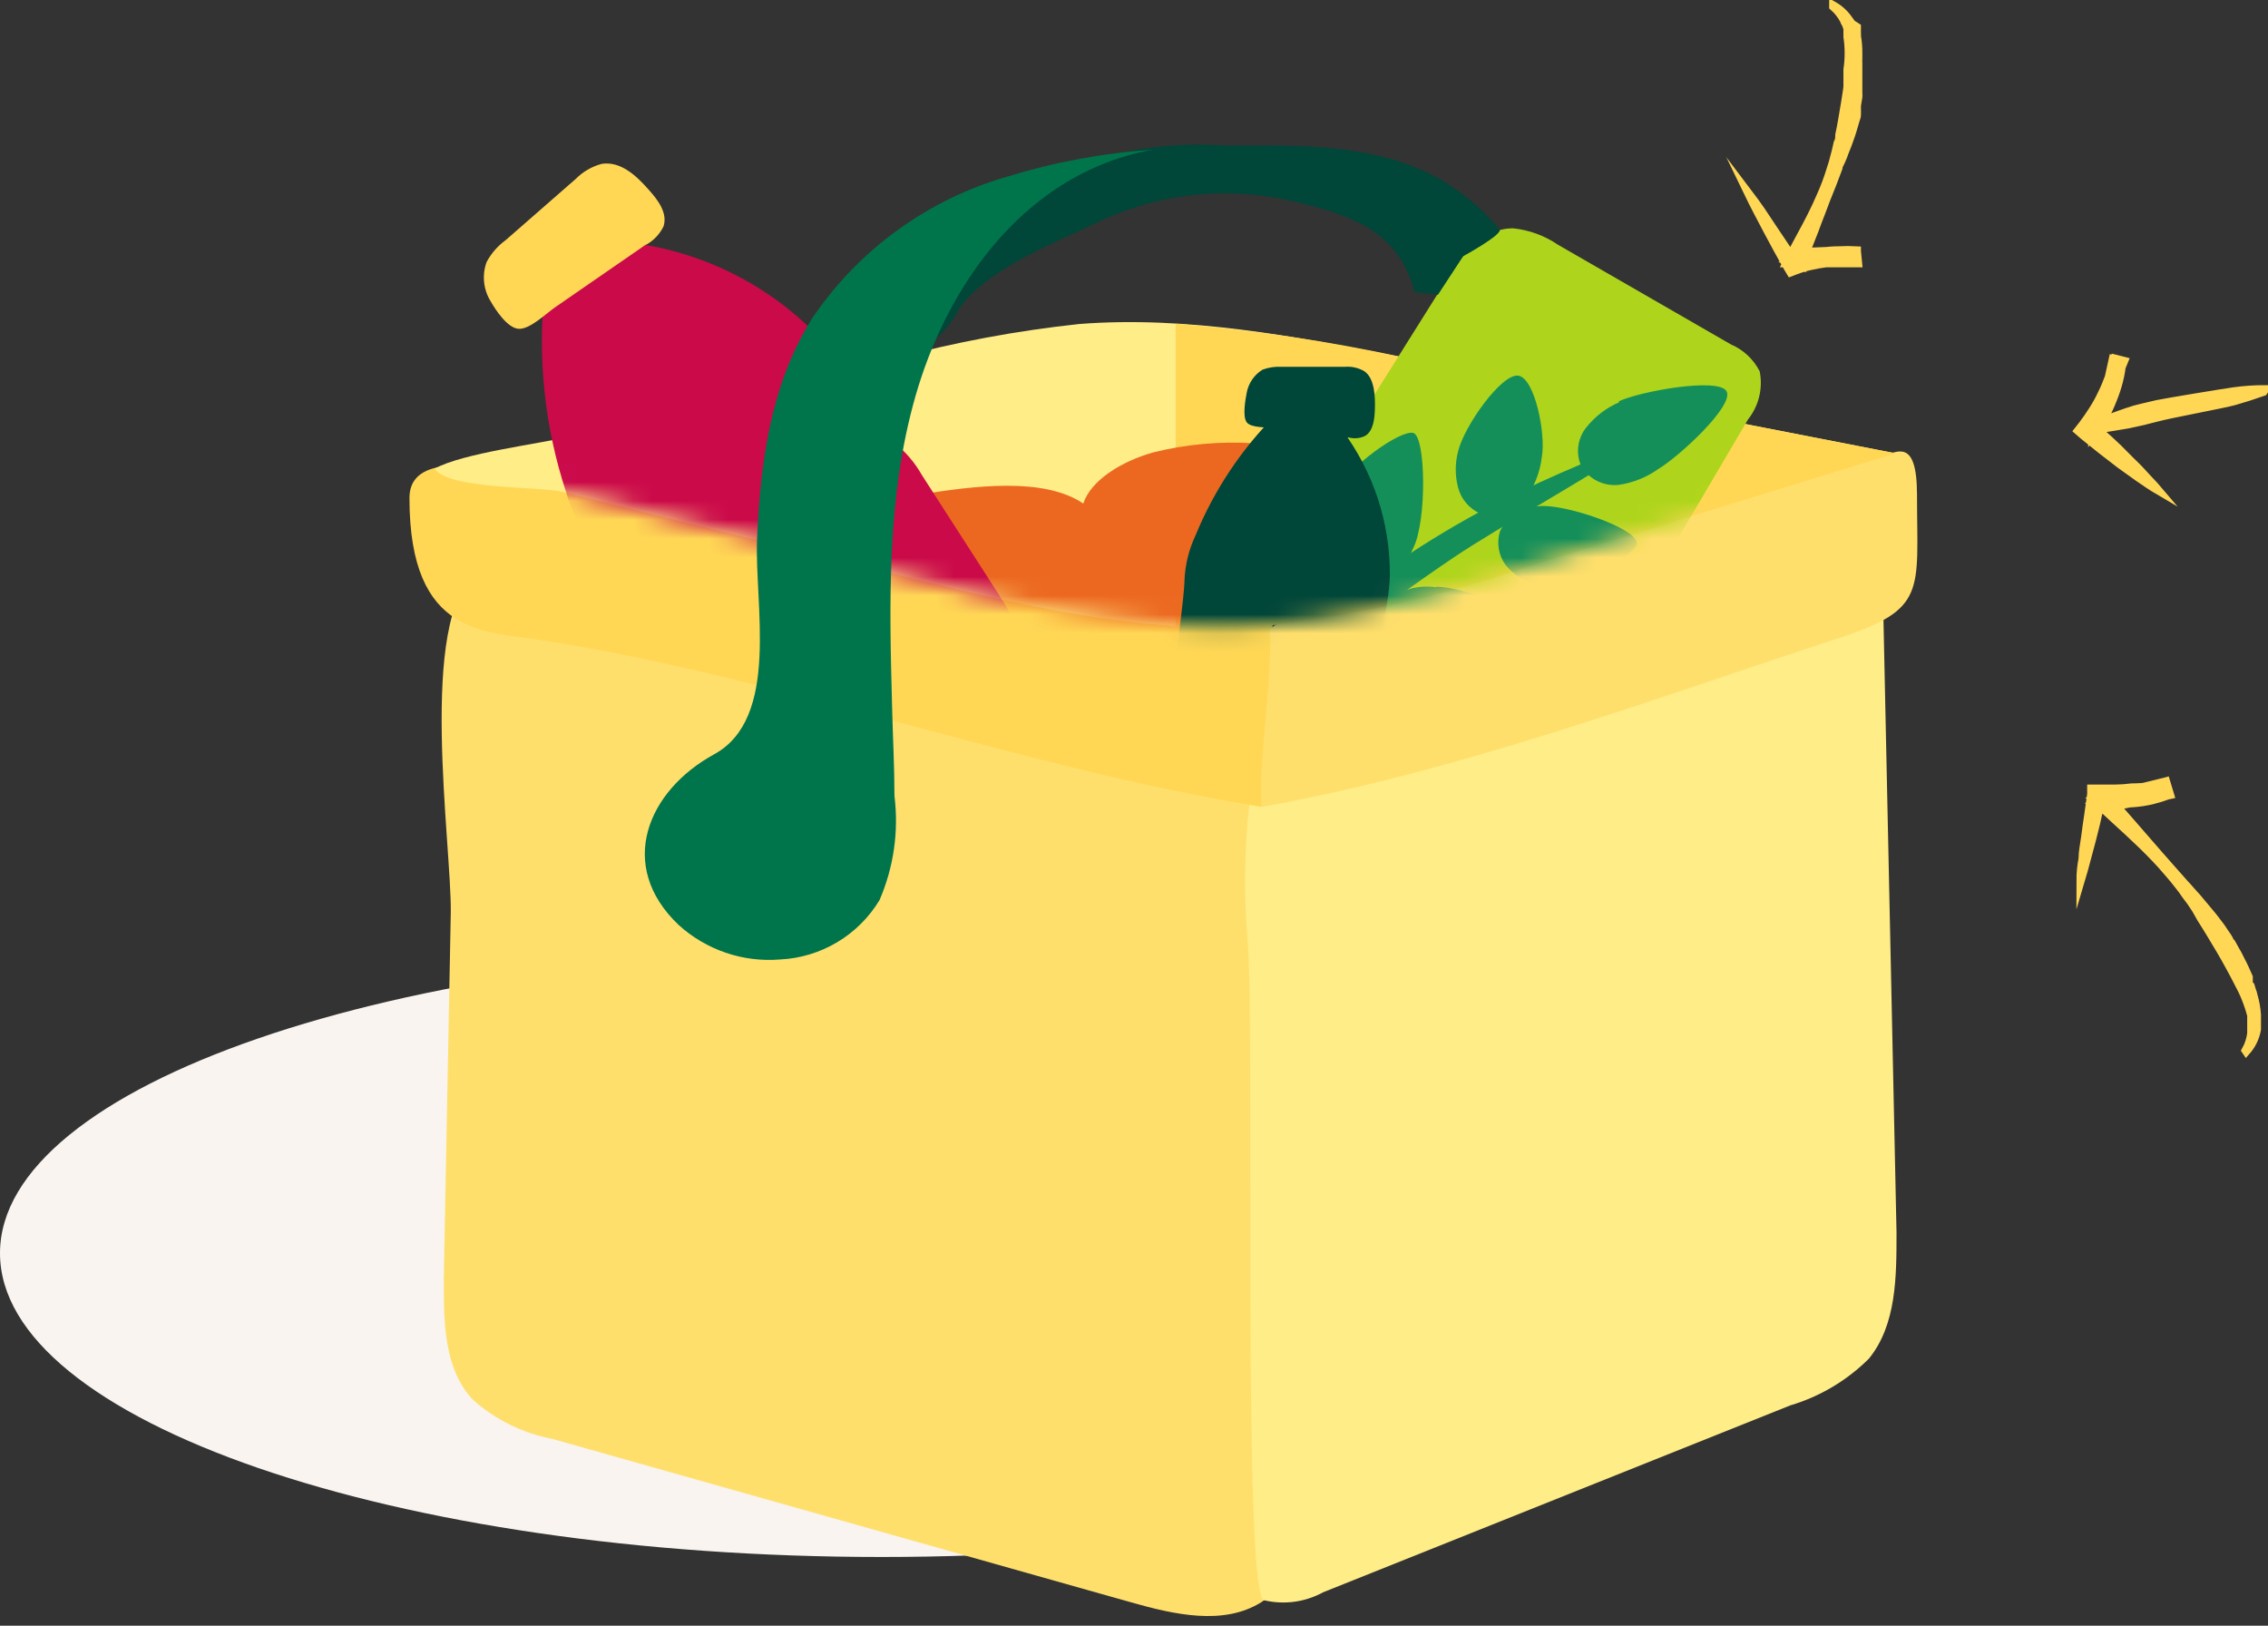
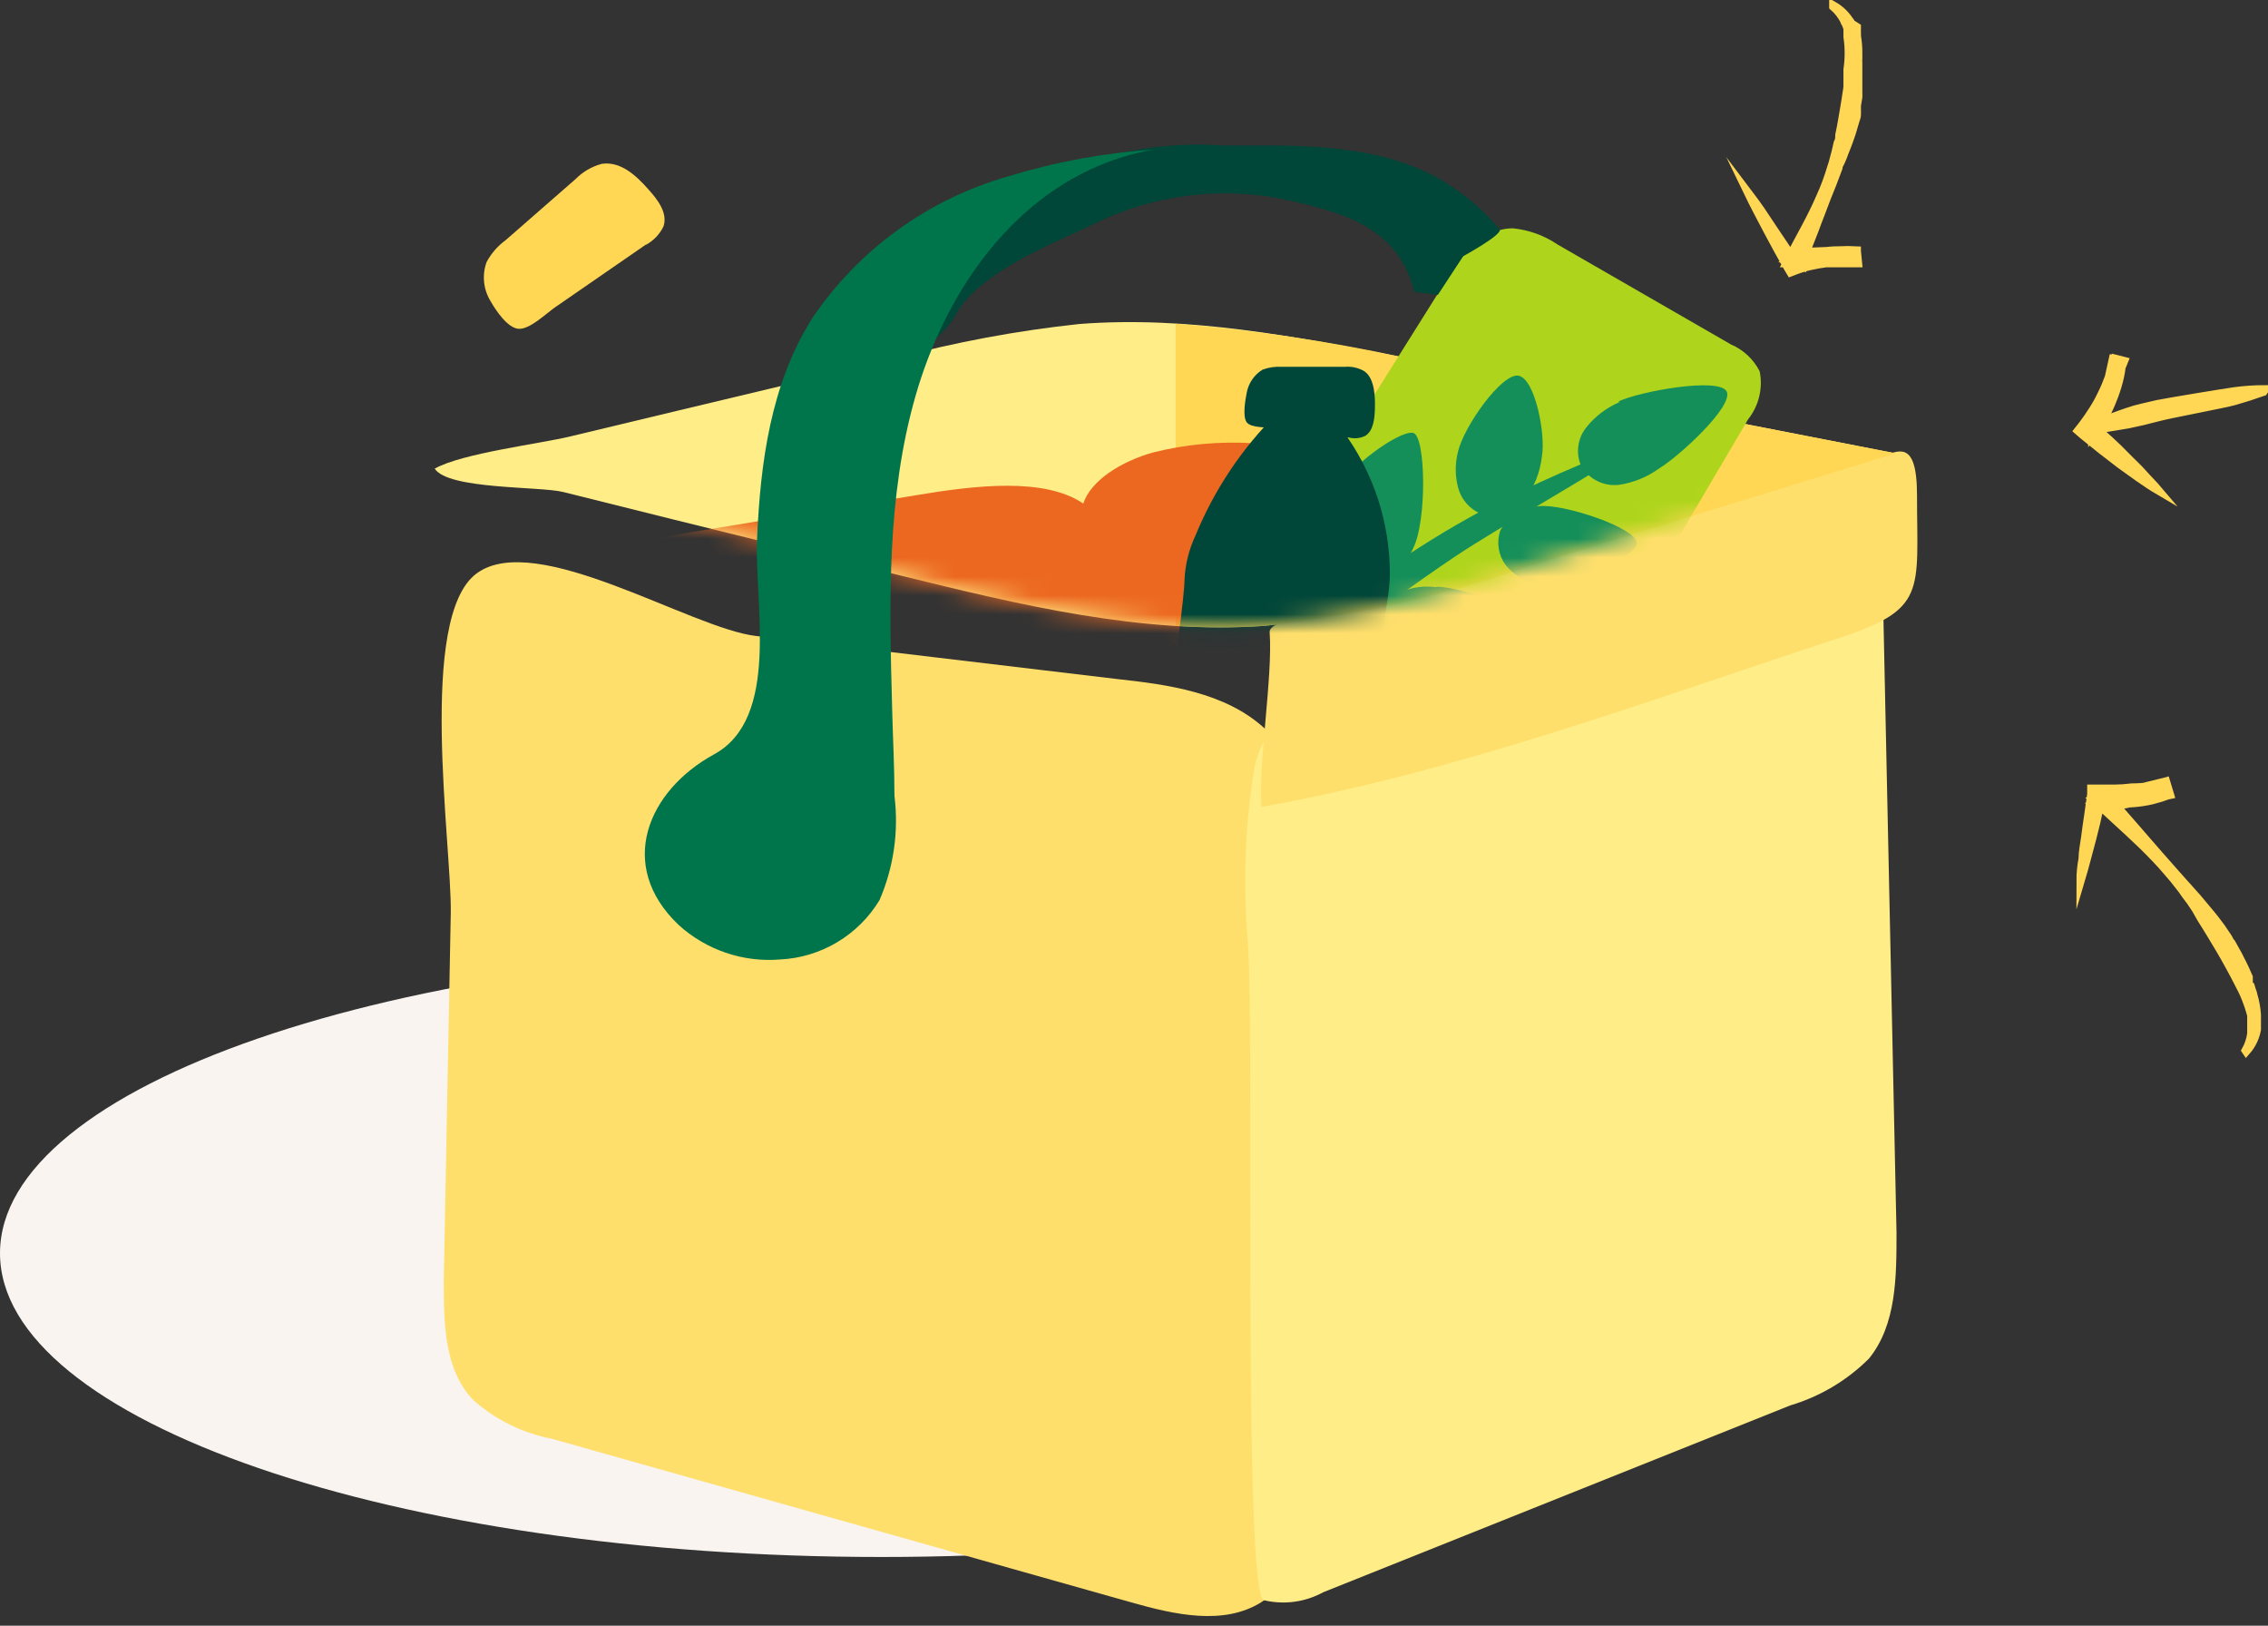
<svg xmlns="http://www.w3.org/2000/svg" fill="none" viewBox="0 0 120 86" height="86" width="120">
  <rect x="0" y="0" width="120" height="86" fill="#333333" stroke="none" />
  <g clip-path="url(#clip0_847_31196)">
    <g clip-path="url(#clip1_847_31196)">
      <path fill="#F9F4EF" d="M93.276 66.296C93.276 75.171 72.386 82.365 46.638 82.365C20.89 82.365 0 75.171 0 66.296C0 57.421 20.878 50.227 46.638 50.227C72.398 50.227 93.276 57.421 93.276 66.296Z" />
      <path fill="#FFDF6C" d="M23.48 67.698C23.48 69.935 23.48 72.432 25.037 74.064C26.221 75.11 27.664 75.818 29.215 76.116L59.858 84.768C62.133 85.411 64.728 86.004 66.718 84.768C69.005 83.285 69.29 80.108 69.339 77.352L69.895 49.515C69.969 45.596 69.821 41.147 66.904 38.526C64.815 36.622 61.799 36.214 59.079 35.918L39.994 33.643C36.533 33.236 28.375 28.019 25.223 30.331C22.071 32.642 23.9 44.694 23.851 48.279L23.48 67.698Z" />
      <path fill="#FFED87" d="M93.942 28.755C95.487 28.162 97.44 27.643 98.664 28.755C99.416 29.701 99.766 30.904 99.64 32.105L100.345 65.208C100.345 67.532 100.345 70.078 98.886 71.87C97.728 73.025 96.301 73.875 94.733 74.343L70.011 84.231C69.053 84.756 67.934 84.906 66.872 84.652C65.734 84.219 66.389 53.885 66.019 49.806C65.755 46.725 65.875 43.624 66.377 40.572C67.613 34.985 76.513 35.307 81 33.601L93.942 28.755Z" />
-       <path fill="#FFD755" d="M28.772 33.885C41.59 35.912 53.938 40.609 66.757 42.686C66.757 40.474 67.35 34.788 67.338 32.563C56.213 30.338 45.088 29.003 33.963 26.778C31.083 26.197 21.664 22.513 21.664 26.345C21.664 33.762 25.78 33.403 28.772 33.885Z" />
      <path fill="#FFDF6C" d="M97.226 33.777C87.337 37.016 77.3 40.786 66.744 42.689C66.571 40.353 67.35 35.78 67.177 33.443C67.115 32.442 73.357 32.059 77.671 30.872C81.985 29.686 95.261 24.605 99.649 24.074C100.316 23.987 101.429 23.073 101.429 26.188C101.429 31.317 101.985 32.232 97.226 33.777Z" />
      <path fill="#FFED87" d="M47.351 18.957C50.55 18.099 53.811 17.492 57.104 17.14C62.852 16.695 68.6 17.807 74.249 18.907L100.318 23.988L80.973 29.945C76.419 31.53 71.7 32.592 66.906 33.11C60.404 33.567 53.952 31.997 47.623 30.44L35.695 27.498L29.799 26.027C28.562 25.718 23.717 25.904 23 24.791C24.446 23.975 28.55 23.481 30.182 23.085L35.905 21.713L47.351 18.981" />
      <path fill="#FFD755" d="M74.255 18.905C70.282 18.042 66.256 17.447 62.203 17.125V33.108C63.771 33.213 65.345 33.213 66.913 33.108C71.707 32.595 76.427 31.533 80.979 29.943L100.324 23.985L74.255 18.905Z" />
      <path fill="#00754B" d="M61.039 7.922H61.682L61.039 8.021" />
      <path fill="#FFDF6C" d="M37.63 43.257C37.463 43.636 37.418 44.058 37.502 44.464C37.587 44.869 37.795 45.238 38.099 45.519C38.723 46.069 39.491 46.429 40.312 46.558C41.121 46.813 41.994 46.782 42.784 46.471C43.248 46.221 43.608 45.813 43.798 45.322C43.989 44.83 43.997 44.286 43.822 43.789C43.105 41.935 38.668 41.453 37.642 43.257" />
      <path fill="#FFD755" d="M118.825 55.571C118.981 55.292 119.082 54.986 119.122 54.669C119.122 54.582 119.122 54.508 119.122 54.422V54.075C119.122 54.075 119.122 54.001 119.122 53.952V53.841C119.122 53.841 119.122 53.767 119.122 53.717C118.965 53.113 118.732 52.532 118.43 51.986L118.207 51.554L117.972 51.121C117.824 50.837 117.651 50.553 117.49 50.268C117.156 49.712 116.823 49.144 116.464 48.587L116.192 48.105L115.92 47.697L115.624 47.302C115.533 47.16 115.434 47.024 115.327 46.894C115.129 46.634 114.919 46.375 114.697 46.127L114.375 45.757L114.041 45.398C113.127 44.434 112.125 43.569 111.149 42.654L110.778 42.308L111.297 42.172L112.941 41.752L114.598 41.344L114.808 42.036C114.492 42.152 114.17 42.251 113.844 42.333C113.518 42.407 113.188 42.457 112.855 42.481C112.522 42.506 112.187 42.506 111.854 42.481C111.522 42.463 111.192 42.426 110.865 42.37L111.211 42.123C111.137 42.493 111.038 42.864 110.964 43.235C110.889 43.606 110.778 43.989 110.692 44.36L110.395 45.472C110.296 45.843 110.197 46.214 110.086 46.585C110.086 46.206 110.123 45.822 110.197 45.435C110.197 45.052 110.284 44.669 110.333 44.298C110.383 43.927 110.432 43.532 110.494 43.148C110.556 42.765 110.593 42.394 110.655 42.011V41.727H110.964C111.26 41.727 111.569 41.727 111.878 41.727C112.184 41.725 112.49 41.704 112.793 41.665C113.103 41.664 113.413 41.643 113.72 41.603C114.018 41.54 114.311 41.457 114.598 41.356L114.808 42.048L113.139 42.394L111.47 42.74L111.619 42.258C112.064 42.74 112.509 43.235 112.941 43.742L113.596 44.496L114.252 45.25L114.907 45.992L115.574 46.745C115.685 46.857 115.797 46.993 115.908 47.116L116.242 47.487L116.563 47.87L116.884 48.254C117.107 48.513 117.305 48.785 117.503 49.045L117.787 49.465C117.836 49.532 117.882 49.602 117.923 49.675C117.923 49.749 118.009 49.823 118.059 49.885L118.306 50.33C118.352 50.402 118.393 50.476 118.43 50.553L118.541 50.775C118.702 51.072 118.837 51.381 118.973 51.69V51.801V51.925C118.973 51.999 118.973 52.085 119.072 52.16L119.147 52.407C119.182 52.485 119.207 52.569 119.221 52.654C119.32 52.988 119.383 53.332 119.406 53.68V53.94C119.406 53.94 119.406 54.026 119.406 54.063V54.199V54.459C119.33 54.886 119.137 55.283 118.85 55.608L118.825 55.571Z" />
      <path stroke-miterlimit="10" stroke-width="0.445" stroke="#FFD755" d="M118.825 55.571C118.981 55.292 119.082 54.986 119.122 54.669C119.122 54.582 119.122 54.508 119.122 54.422V54.075C119.122 54.075 119.122 54.001 119.122 53.952V53.841C119.122 53.841 119.122 53.767 119.122 53.717C118.965 53.113 118.732 52.532 118.43 51.986L118.207 51.554L117.972 51.121C117.824 50.837 117.651 50.553 117.49 50.268C117.156 49.712 116.823 49.144 116.464 48.587L116.192 48.105L115.92 47.697L115.624 47.302C115.533 47.16 115.434 47.024 115.327 46.894C115.129 46.634 114.919 46.375 114.697 46.127L114.375 45.757L114.041 45.398C113.127 44.434 112.125 43.569 111.149 42.654L110.778 42.308L111.297 42.172L112.941 41.752L114.598 41.344L114.808 42.036C114.492 42.152 114.17 42.251 113.844 42.333C113.518 42.407 113.188 42.457 112.855 42.481C112.522 42.506 112.187 42.506 111.854 42.481C111.522 42.463 111.192 42.426 110.865 42.37L111.211 42.123C111.137 42.493 111.038 42.864 110.964 43.235C110.889 43.606 110.778 43.989 110.692 44.36L110.395 45.472C110.296 45.843 110.197 46.214 110.086 46.585C110.086 46.206 110.123 45.822 110.197 45.435C110.197 45.052 110.284 44.669 110.333 44.298C110.383 43.927 110.432 43.532 110.494 43.148C110.556 42.765 110.593 42.394 110.655 42.011V41.727H110.964C111.26 41.727 111.569 41.727 111.878 41.727C112.184 41.725 112.49 41.704 112.793 41.665C113.103 41.664 113.413 41.643 113.72 41.603C114.018 41.54 114.311 41.457 114.598 41.356L114.808 42.048L113.139 42.394L111.47 42.74L111.619 42.258C112.064 42.74 112.509 43.235 112.941 43.742L113.596 44.496L114.252 45.25L114.907 45.992L115.574 46.745C115.685 46.857 115.797 46.993 115.908 47.116L116.242 47.487L116.563 47.87L116.884 48.254C117.107 48.513 117.305 48.785 117.503 49.045L117.787 49.465C117.836 49.532 117.882 49.602 117.923 49.675C117.923 49.749 118.009 49.823 118.059 49.885L118.306 50.33C118.352 50.402 118.393 50.476 118.43 50.553L118.541 50.775C118.702 51.072 118.837 51.381 118.973 51.69V51.801V51.925C118.973 51.999 118.973 52.085 119.072 52.16L119.147 52.407C119.182 52.485 119.207 52.569 119.221 52.654C119.32 52.988 119.383 53.332 119.406 53.68V53.94C119.406 53.94 119.406 54.026 119.406 54.063V54.199V54.459C119.33 54.886 119.137 55.283 118.85 55.608L118.825 55.571Z" />
      <path fill="#FFD755" d="M97.004 0.346C97.243 0.554 97.441 0.806 97.585 1.088C97.585 1.162 97.659 1.224 97.684 1.298L97.758 1.508V1.619C97.758 1.619 97.758 1.694 97.758 1.731V1.83C97.764 1.866 97.764 1.904 97.758 1.941C97.844 2.519 97.844 3.106 97.758 3.684V4.129C97.758 4.265 97.758 4.413 97.758 4.561C97.758 4.71 97.671 5.13 97.634 5.427C97.535 5.995 97.449 6.576 97.325 7.145C97.325 7.281 97.325 7.429 97.239 7.565L97.14 7.998L97.029 8.418C96.995 8.56 96.954 8.7 96.905 8.838C96.819 9.11 96.732 9.395 96.633 9.654C96.534 9.914 96.522 9.926 96.472 10.062L96.299 10.458C95.842 11.521 95.261 12.509 94.73 13.523L94.532 13.919H98.24V13.251C97.927 13.233 97.614 13.233 97.301 13.251C96.99 13.25 96.68 13.275 96.374 13.325C96.072 13.366 95.774 13.432 95.484 13.523C95.198 13.6 94.921 13.704 94.655 13.832L95.051 13.98C94.853 13.659 94.643 13.35 94.433 13.029L93.802 12.089L93.16 11.125C92.937 10.816 92.727 10.507 92.492 10.198C92.653 10.532 92.826 10.866 92.999 11.199C93.172 11.533 93.345 11.867 93.518 12.188L94.05 13.177L94.594 14.153L94.742 14.401L95.001 14.302C95.255 14.205 95.515 14.126 95.78 14.067C96.052 14.005 96.324 13.956 96.608 13.919C96.893 13.882 97.165 13.919 97.449 13.919H98.302L98.24 13.288H96.658L95.076 13.35L95.372 13.746C95.595 13.214 95.805 12.682 96.015 12.139C96.114 11.867 96.213 11.595 96.324 11.323L96.633 10.507L96.954 9.704L97.263 8.888C97.263 8.752 97.375 8.616 97.424 8.48C97.485 8.347 97.539 8.211 97.585 8.072L97.746 7.664L97.894 7.256C97.993 6.984 98.067 6.7 98.153 6.416C98.24 6.131 98.24 6.181 98.24 6.032C98.246 5.958 98.246 5.884 98.24 5.81V5.587L98.314 5.142C98.32 5.068 98.32 4.994 98.314 4.92V4.697C98.314 4.401 98.314 4.092 98.314 3.783V3.325C98.308 3.247 98.308 3.169 98.314 3.09C98.314 3.004 98.314 2.93 98.314 2.843C98.319 2.528 98.294 2.214 98.24 1.904C98.247 1.863 98.247 1.821 98.24 1.78V1.669C98.235 1.628 98.235 1.586 98.24 1.545V1.434L97.931 1.236C97.931 1.162 97.832 1.088 97.795 1.014C97.587 0.72 97.317 0.475 97.004 0.297V0.346Z" />
      <path stroke-miterlimit="10" stroke-width="0.445" stroke="#FFD755" d="M97.004 0.346C97.243 0.554 97.441 0.806 97.585 1.088C97.585 1.162 97.659 1.224 97.684 1.298L97.758 1.508V1.619C97.758 1.619 97.758 1.694 97.758 1.731V1.83C97.764 1.866 97.764 1.904 97.758 1.941C97.844 2.519 97.844 3.106 97.758 3.684V4.129C97.758 4.265 97.758 4.413 97.758 4.561C97.758 4.71 97.671 5.13 97.634 5.427C97.535 5.995 97.449 6.576 97.325 7.145C97.325 7.281 97.325 7.429 97.239 7.565L97.14 7.998L97.029 8.418C96.995 8.56 96.954 8.7 96.905 8.838C96.819 9.11 96.732 9.395 96.633 9.654C96.534 9.914 96.522 9.926 96.472 10.062L96.299 10.458C95.842 11.521 95.261 12.509 94.73 13.523L94.532 13.919H98.24V13.251C97.927 13.233 97.614 13.233 97.301 13.251C96.99 13.25 96.68 13.275 96.374 13.325C96.072 13.366 95.774 13.432 95.484 13.523C95.198 13.6 94.921 13.704 94.655 13.832L95.051 13.98C94.853 13.659 94.643 13.35 94.433 13.029L93.802 12.089L93.16 11.125C92.937 10.816 92.727 10.507 92.492 10.198C92.653 10.532 92.826 10.866 92.999 11.199C93.172 11.533 93.345 11.867 93.518 12.188L94.05 13.177L94.594 14.153L94.742 14.401L95.001 14.302C95.255 14.205 95.515 14.126 95.78 14.067C96.052 14.005 96.324 13.956 96.608 13.919C96.893 13.882 97.165 13.919 97.449 13.919H98.302L98.24 13.288H96.658L95.076 13.35L95.372 13.746C95.595 13.214 95.805 12.682 96.015 12.139C96.114 11.867 96.213 11.595 96.324 11.323L96.633 10.507L96.954 9.704L97.263 8.888C97.263 8.752 97.375 8.616 97.424 8.48C97.485 8.347 97.539 8.211 97.585 8.072L97.746 7.664L97.894 7.256C97.993 6.984 98.067 6.7 98.153 6.416C98.24 6.131 98.24 6.181 98.24 6.032C98.246 5.958 98.246 5.884 98.24 5.81V5.587L98.314 5.142C98.32 5.068 98.32 4.994 98.314 4.92V4.697C98.314 4.401 98.314 4.092 98.314 3.783V3.325C98.308 3.247 98.308 3.169 98.314 3.09C98.314 3.004 98.314 2.93 98.314 2.843C98.319 2.528 98.294 2.214 98.24 1.904C98.247 1.863 98.247 1.821 98.24 1.78V1.669C98.235 1.628 98.235 1.586 98.24 1.545V1.434L97.931 1.236C97.931 1.162 97.832 1.088 97.795 1.014C97.587 0.72 97.317 0.475 97.004 0.297V0.346Z" />
      <path fill="#FFD755" d="M119.755 20.72C119.236 20.905 118.729 21.066 118.21 21.214C117.691 21.362 114.7 21.919 114.181 22.067L113.785 22.166L113.402 22.265L112.611 22.438C112.079 22.537 111.548 22.611 111.016 22.697L110.72 22.759L110.818 22.499C110.93 22.215 111.041 21.931 111.127 21.646C111.214 21.362 111.313 21.066 111.387 20.781C111.548 20.188 111.671 19.545 111.795 19.001L112.277 19.113C112.251 19.467 112.193 19.819 112.104 20.163C112.017 20.505 111.905 20.839 111.77 21.164C111.514 21.834 111.155 22.459 110.707 23.019V22.475L111.622 23.303C111.919 23.575 112.215 23.859 112.499 24.156C112.784 24.453 113.093 24.724 113.365 25.033C113.637 25.342 113.933 25.627 114.205 25.948C113.847 25.738 113.513 25.503 113.167 25.268L112.166 24.551L111.189 23.797L110.237 23.031L109.953 22.784L110.188 22.487C110.386 22.227 110.571 21.956 110.744 21.684C110.92 21.41 111.077 21.125 111.214 20.831C111.359 20.538 111.487 20.236 111.597 19.928C111.708 19.619 111.807 19.298 111.894 18.977L112.376 19.1C112.141 19.656 111.919 20.225 111.721 20.794C111.622 21.078 111.535 21.375 111.449 21.659C111.362 21.943 111.288 22.252 111.226 22.549L111.029 22.351C111.548 22.166 112.042 21.968 112.561 21.795C112.817 21.704 113.076 21.63 113.34 21.572L114.131 21.387C114.663 21.276 117.679 20.781 118.21 20.707C118.751 20.633 119.296 20.596 119.842 20.596L119.755 20.72Z" />
      <path stroke-miterlimit="10" stroke-width="0.445" stroke="#FFD755" d="M119.755 20.72C119.236 20.905 118.729 21.066 118.21 21.214C117.691 21.362 114.7 21.919 114.181 22.067L113.785 22.166L113.402 22.265L112.611 22.438C112.079 22.537 111.548 22.611 111.016 22.697L110.72 22.759L110.818 22.499C110.93 22.215 111.041 21.931 111.127 21.646C111.214 21.362 111.313 21.066 111.387 20.781C111.548 20.188 111.671 19.545 111.795 19.001L112.277 19.113C112.251 19.467 112.193 19.819 112.104 20.163C112.017 20.505 111.905 20.839 111.77 21.164C111.514 21.834 111.155 22.459 110.707 23.019V22.475L111.622 23.303C111.919 23.575 112.215 23.859 112.499 24.156C112.784 24.453 113.093 24.724 113.365 25.033C113.637 25.342 113.933 25.627 114.205 25.948C113.847 25.738 113.513 25.503 113.167 25.268L112.166 24.551L111.189 23.797L110.237 23.031L109.953 22.784L110.188 22.487C110.386 22.227 110.571 21.956 110.744 21.684C110.92 21.41 111.077 21.125 111.214 20.831C111.359 20.538 111.487 20.236 111.597 19.928C111.708 19.619 111.807 19.298 111.894 18.977L112.376 19.1C112.141 19.656 111.919 20.225 111.721 20.794C111.622 21.078 111.535 21.375 111.449 21.659C111.362 21.943 111.288 22.252 111.226 22.549L111.029 22.351C111.548 22.166 112.042 21.968 112.561 21.795C112.817 21.704 113.076 21.63 113.34 21.572L114.131 21.387C114.663 21.276 117.679 20.781 118.21 20.707C118.751 20.633 119.296 20.596 119.842 20.596L119.755 20.72Z" />
      <mask height="40" width="78" y="-6" x="23" maskUnits="userSpaceOnUse" style="mask-type:luminance" id="mask0_847_31196">
        <path fill="white" d="M23.008 -5.227V23.995H25.393C24.569 24.153 23.767 24.414 23.008 24.773C23.725 25.935 28.558 25.75 29.806 26.009L35.703 27.456L47.643 30.398C52.409 31.715 57.281 32.609 62.204 33.068C62.983 33.068 63.762 33.142 64.553 33.142C65.344 33.142 66.123 33.142 66.914 33.068C68.715 32.938 70.503 32.678 72.266 32.289C74.615 31.794 76.939 31.127 79.25 30.422L80.981 29.903L100.325 23.945V-5.227H23.008Z" />
      </mask>
      <g mask="url(#mask0_847_31196)">
        <path fill="#EC6820" d="M82.495 26.365C77.3 24.534 71.846 23.549 66.339 23.448C64.553 23.337 62.761 23.499 61.024 23.93C59.306 24.412 57.711 25.426 57.316 26.637C55.251 25.241 51.605 25.673 48.502 26.192L34.905 28.43C33.593 28.502 32.335 28.981 31.308 29.802C31.083 30.099 30.934 30.448 30.874 30.816C30.814 31.184 30.844 31.561 30.962 31.915C31.597 35.377 32.223 38.846 32.841 42.323C32.913 43.207 33.298 44.036 33.929 44.66C35.424 45.896 38.391 45.611 40.9 45.24L53.15 43.448C54.422 43.313 55.669 43.005 56.858 42.533C57.995 42.002 58.873 41.075 58.626 40.234C60.554 41.891 64.572 41.47 67.773 40.655C73.369 39.209 78.485 36.314 82.606 32.261" />
        <path fill="#CB0A4A" d="M77.406 27.683C77.434 28.183 77.625 28.661 77.949 29.043C78.53 29.599 79.47 29.389 80.249 29.154C81.262 28.845 82.424 28.4 82.721 27.386C82.838 26.799 82.787 26.19 82.572 25.631L81.089 20.427C80.964 19.866 80.71 19.341 80.347 18.894C80.069 18.615 79.731 18.402 79.358 18.274C78.985 18.145 78.588 18.104 78.197 18.153C77.616 18.153 76.379 18.375 76.058 18.956C75.737 19.537 76.194 20.761 76.293 21.428L77.368 27.72" />
        <path fill="#AED51C" d="M71.696 46.38C75.382 45.073 78.751 43.005 81.585 40.31C82.502 39.531 83.233 38.555 83.723 37.455C83.963 36.903 84.052 36.298 83.98 35.7C83.909 35.103 83.679 34.535 83.315 34.056C85.404 33.895 86.789 31.88 87.852 30.063L92.487 22.189C92.77 21.836 92.971 21.424 93.078 20.985C93.185 20.545 93.194 20.087 93.105 19.643C92.781 19.006 92.242 18.503 91.585 18.221L82.425 12.943C81.719 12.462 80.903 12.164 80.052 12.078C78.359 12.078 77.172 13.673 76.344 15.107L71.968 22.078C71.459 22.78 71.102 23.58 70.917 24.427C70.837 24.852 70.889 25.292 71.066 25.688C71.242 26.083 71.536 26.415 71.906 26.639C69.681 26.639 68.062 28.741 67.246 30.817C65.723 34.708 65.592 39.005 66.875 42.98" />
        <path fill="#158F5A" d="M62.624 34.212C62.455 34.675 62.405 35.174 62.478 35.662C62.552 36.15 62.746 36.612 63.044 37.005C63.39 37.283 63.813 37.447 64.256 37.474C64.699 37.5 65.139 37.388 65.516 37.153C66.268 36.676 66.868 35.994 67.247 35.188C67.902 33.952 68.483 26.968 67.704 26.82C66.925 26.671 65.232 28.872 64.626 29.7C63.706 31.058 63.037 32.569 62.648 34.162" />
        <path fill="#158F5A" d="M70.547 26.165C69.981 27.134 69.754 28.266 69.905 29.379C69.999 29.914 70.292 30.394 70.725 30.722C71.159 31.05 71.7 31.201 72.241 31.146C72.802 31.01 73.323 30.744 73.762 30.371C74.202 29.997 74.549 29.526 74.775 28.995C75.504 27.549 75.442 23.075 74.775 22.902C74.108 22.729 71.351 24.645 70.56 26.165" />
        <path fill="#158F5A" d="M77.144 23.891C76.983 24.511 76.983 25.162 77.144 25.782C77.225 26.098 77.379 26.389 77.594 26.634C77.809 26.879 78.078 27.07 78.38 27.191C78.789 27.305 79.222 27.296 79.626 27.167C80.03 27.037 80.388 26.792 80.654 26.462C81.171 25.787 81.492 24.983 81.582 24.138C81.792 22.989 81.223 20.034 80.345 19.874C79.468 19.713 77.453 22.556 77.144 23.891Z" />
        <path fill="#158F5A" d="M81.407 26.781C80.981 26.794 80.566 26.924 80.207 27.154C79.847 27.385 79.558 27.709 79.368 28.091C79.274 28.387 79.25 28.7 79.297 29.007C79.344 29.313 79.461 29.605 79.64 29.859C79.977 30.294 80.438 30.617 80.962 30.786C82.507 31.33 86.537 29.55 86.599 28.746C86.661 27.943 82.656 26.608 81.407 26.781Z" />
        <path fill="#158F5A" d="M75.968 31.064C75.456 30.992 74.935 31.038 74.444 31.199C73.954 31.36 73.506 31.631 73.137 31.992C72.832 32.489 72.714 33.079 72.802 33.656C72.89 34.233 73.18 34.76 73.619 35.144C74.538 35.877 75.682 36.27 76.858 36.256C78.563 36.343 81.95 34.587 82.198 33.784C82.445 32.98 77.871 31.077 76.017 31.04" />
        <path fill="#158F5A" d="M85.683 21.275C85.002 21.565 84.403 22.02 83.94 22.598C83.706 22.884 83.557 23.23 83.509 23.597C83.461 23.964 83.516 24.337 83.668 24.674C83.872 25.008 84.166 25.276 84.516 25.449C84.866 25.622 85.258 25.692 85.646 25.651C86.409 25.54 87.133 25.247 87.76 24.798C88.835 24.155 91.752 21.473 91.357 20.706C90.961 19.94 86.722 20.706 85.634 21.238" />
        <path fill="#158F5A" d="M86.868 23.365C84.742 24.836 79.167 27.976 76.979 29.447C74.791 30.918 73.048 32.216 71.008 33.798C67.609 36.526 64.439 39.528 61.528 42.772C61.157 43.18 60.601 42.179 61.181 41.301C61.932 40.338 62.759 39.437 63.654 38.606C65.31 36.9 66.979 35.318 68.598 33.884C71.577 31.232 74.854 28.933 78.363 27.036C81.084 25.625 83.892 24.386 86.769 23.328" />
-         <path fill="#CB0A4A" d="M28.803 15.467C28.44 19.032 28.832 22.633 29.953 26.036C30.238 27.094 30.758 28.074 31.473 28.904C31.837 29.316 32.303 29.624 32.824 29.798C33.345 29.971 33.902 30.004 34.44 29.893C33.773 31.685 34.897 33.601 35.985 35.183L40.707 42.105C41.164 42.785 41.745 43.539 42.561 43.601C43.215 43.579 43.84 43.33 44.329 42.897L52.252 37.371C52.926 36.975 53.488 36.413 53.884 35.739C54.551 34.355 53.686 32.748 52.846 31.45L48.779 25.134C48.392 24.448 47.87 23.847 47.246 23.366C46.921 23.141 46.535 23.02 46.14 23.02C45.744 23.02 45.358 23.141 45.033 23.366C45.936 21.549 44.774 19.374 43.389 17.89C40.766 15.131 37.275 13.355 33.501 12.859" />
        <path fill="#FFD755" d="M34.19 12.944C34.587 12.724 34.906 12.387 35.105 11.979C35.34 11.275 34.808 10.57 34.314 10.027C33.671 9.297 32.843 8.518 31.842 8.667C31.317 8.806 30.838 9.083 30.457 9.47L26.749 12.709C26.333 13.012 25.991 13.405 25.748 13.858C25.623 14.198 25.577 14.561 25.614 14.921C25.65 15.281 25.768 15.627 25.958 15.935C26.218 16.392 26.848 17.357 27.441 17.394C28.035 17.431 28.887 16.59 29.369 16.256L34.166 12.944" />
        <path fill="#004639" d="M67.554 21.891C65.704 23.728 64.242 25.918 63.252 28.331C62.906 29.068 62.709 29.866 62.672 30.679C62.672 31.483 62.189 34.956 61.992 36.365L61.139 42.546C61.057 42.836 61.035 43.14 61.073 43.44C61.111 43.739 61.209 44.028 61.361 44.289C61.523 44.45 61.716 44.576 61.929 44.659C62.142 44.742 62.369 44.78 62.597 44.771L69 45.599C69.49 45.679 69.992 45.632 70.459 45.463C71.423 45.018 71.695 43.708 71.918 42.583C72.227 40.741 72.523 38.875 72.82 37.07C72.955 36.503 72.98 35.916 72.894 35.339C72.758 34.771 73.537 31.891 73.537 30.395C73.547 27.633 72.658 24.942 71.003 22.731" />
        <path fill="#004639" d="M71.351 23.139C71.648 23.222 71.965 23.192 72.241 23.053C72.673 22.781 72.735 22.126 72.747 21.582C72.76 21.038 72.747 20.024 72.191 19.641C71.874 19.454 71.507 19.372 71.141 19.406H67.828C67.479 19.383 67.129 19.433 66.802 19.555C66.582 19.689 66.394 19.869 66.249 20.082C66.104 20.295 66.006 20.537 65.961 20.791C65.887 21.174 65.739 22.027 65.961 22.336C66.184 22.645 67.037 22.595 67.42 22.645L71.289 23.164" />
      </g>
      <path fill="#004639" d="M76.499 9.662C73.508 7.821 69.799 7.672 66.276 7.697H64.744C62.52 7.538 60.285 7.772 58.143 8.389C56.38 8.963 54.759 9.904 53.387 11.15C52.014 12.397 50.922 13.92 50.182 15.62C49.948 16.127 47.71 16.448 47.859 17.005C48.007 17.561 48.971 18.241 49.49 17.932C50.002 17.5 50.422 16.97 50.726 16.374C52.16 14.223 55.918 12.802 57.908 11.838C61.099 10.265 64.732 9.829 68.205 10.602C71.579 11.356 74.014 12.258 74.843 15.447L76.079 15.596L77.414 13.556C77.414 13.556 79.54 12.394 79.342 12.134C78.532 11.16 77.567 10.325 76.487 9.662" />
      <path fill="#00754B" d="M42.938 16.901C40.787 20.324 40.23 24.465 40.057 28.507C39.909 31.956 41.294 37.988 37.783 39.904C34.273 41.82 32.591 45.776 35.904 48.928C36.625 49.584 37.474 50.084 38.397 50.399C39.319 50.714 40.297 50.836 41.269 50.757C42.337 50.706 43.376 50.393 44.294 49.845C45.212 49.298 45.982 48.533 46.535 47.617C47.286 45.883 47.559 43.98 47.326 42.104C47.326 40.547 47.239 38.989 47.202 37.432C47.054 31.907 46.905 26.307 48.438 20.955C49.971 15.603 53.383 10.584 58.562 8.594C59.362 8.288 60.19 8.06 61.034 7.914C58.417 8.088 55.828 8.565 53.321 9.336C49.077 10.55 45.4 13.225 42.938 16.888" />
    </g>
  </g>
  <defs>
    <clipPath id="clip0_847_31196">
      <rect fill="white" height="86" width="120" />
    </clipPath>
    <clipPath id="clip1_847_31196">
      <rect fill="white" height="86" width="120" />
    </clipPath>
  </defs>
</svg>